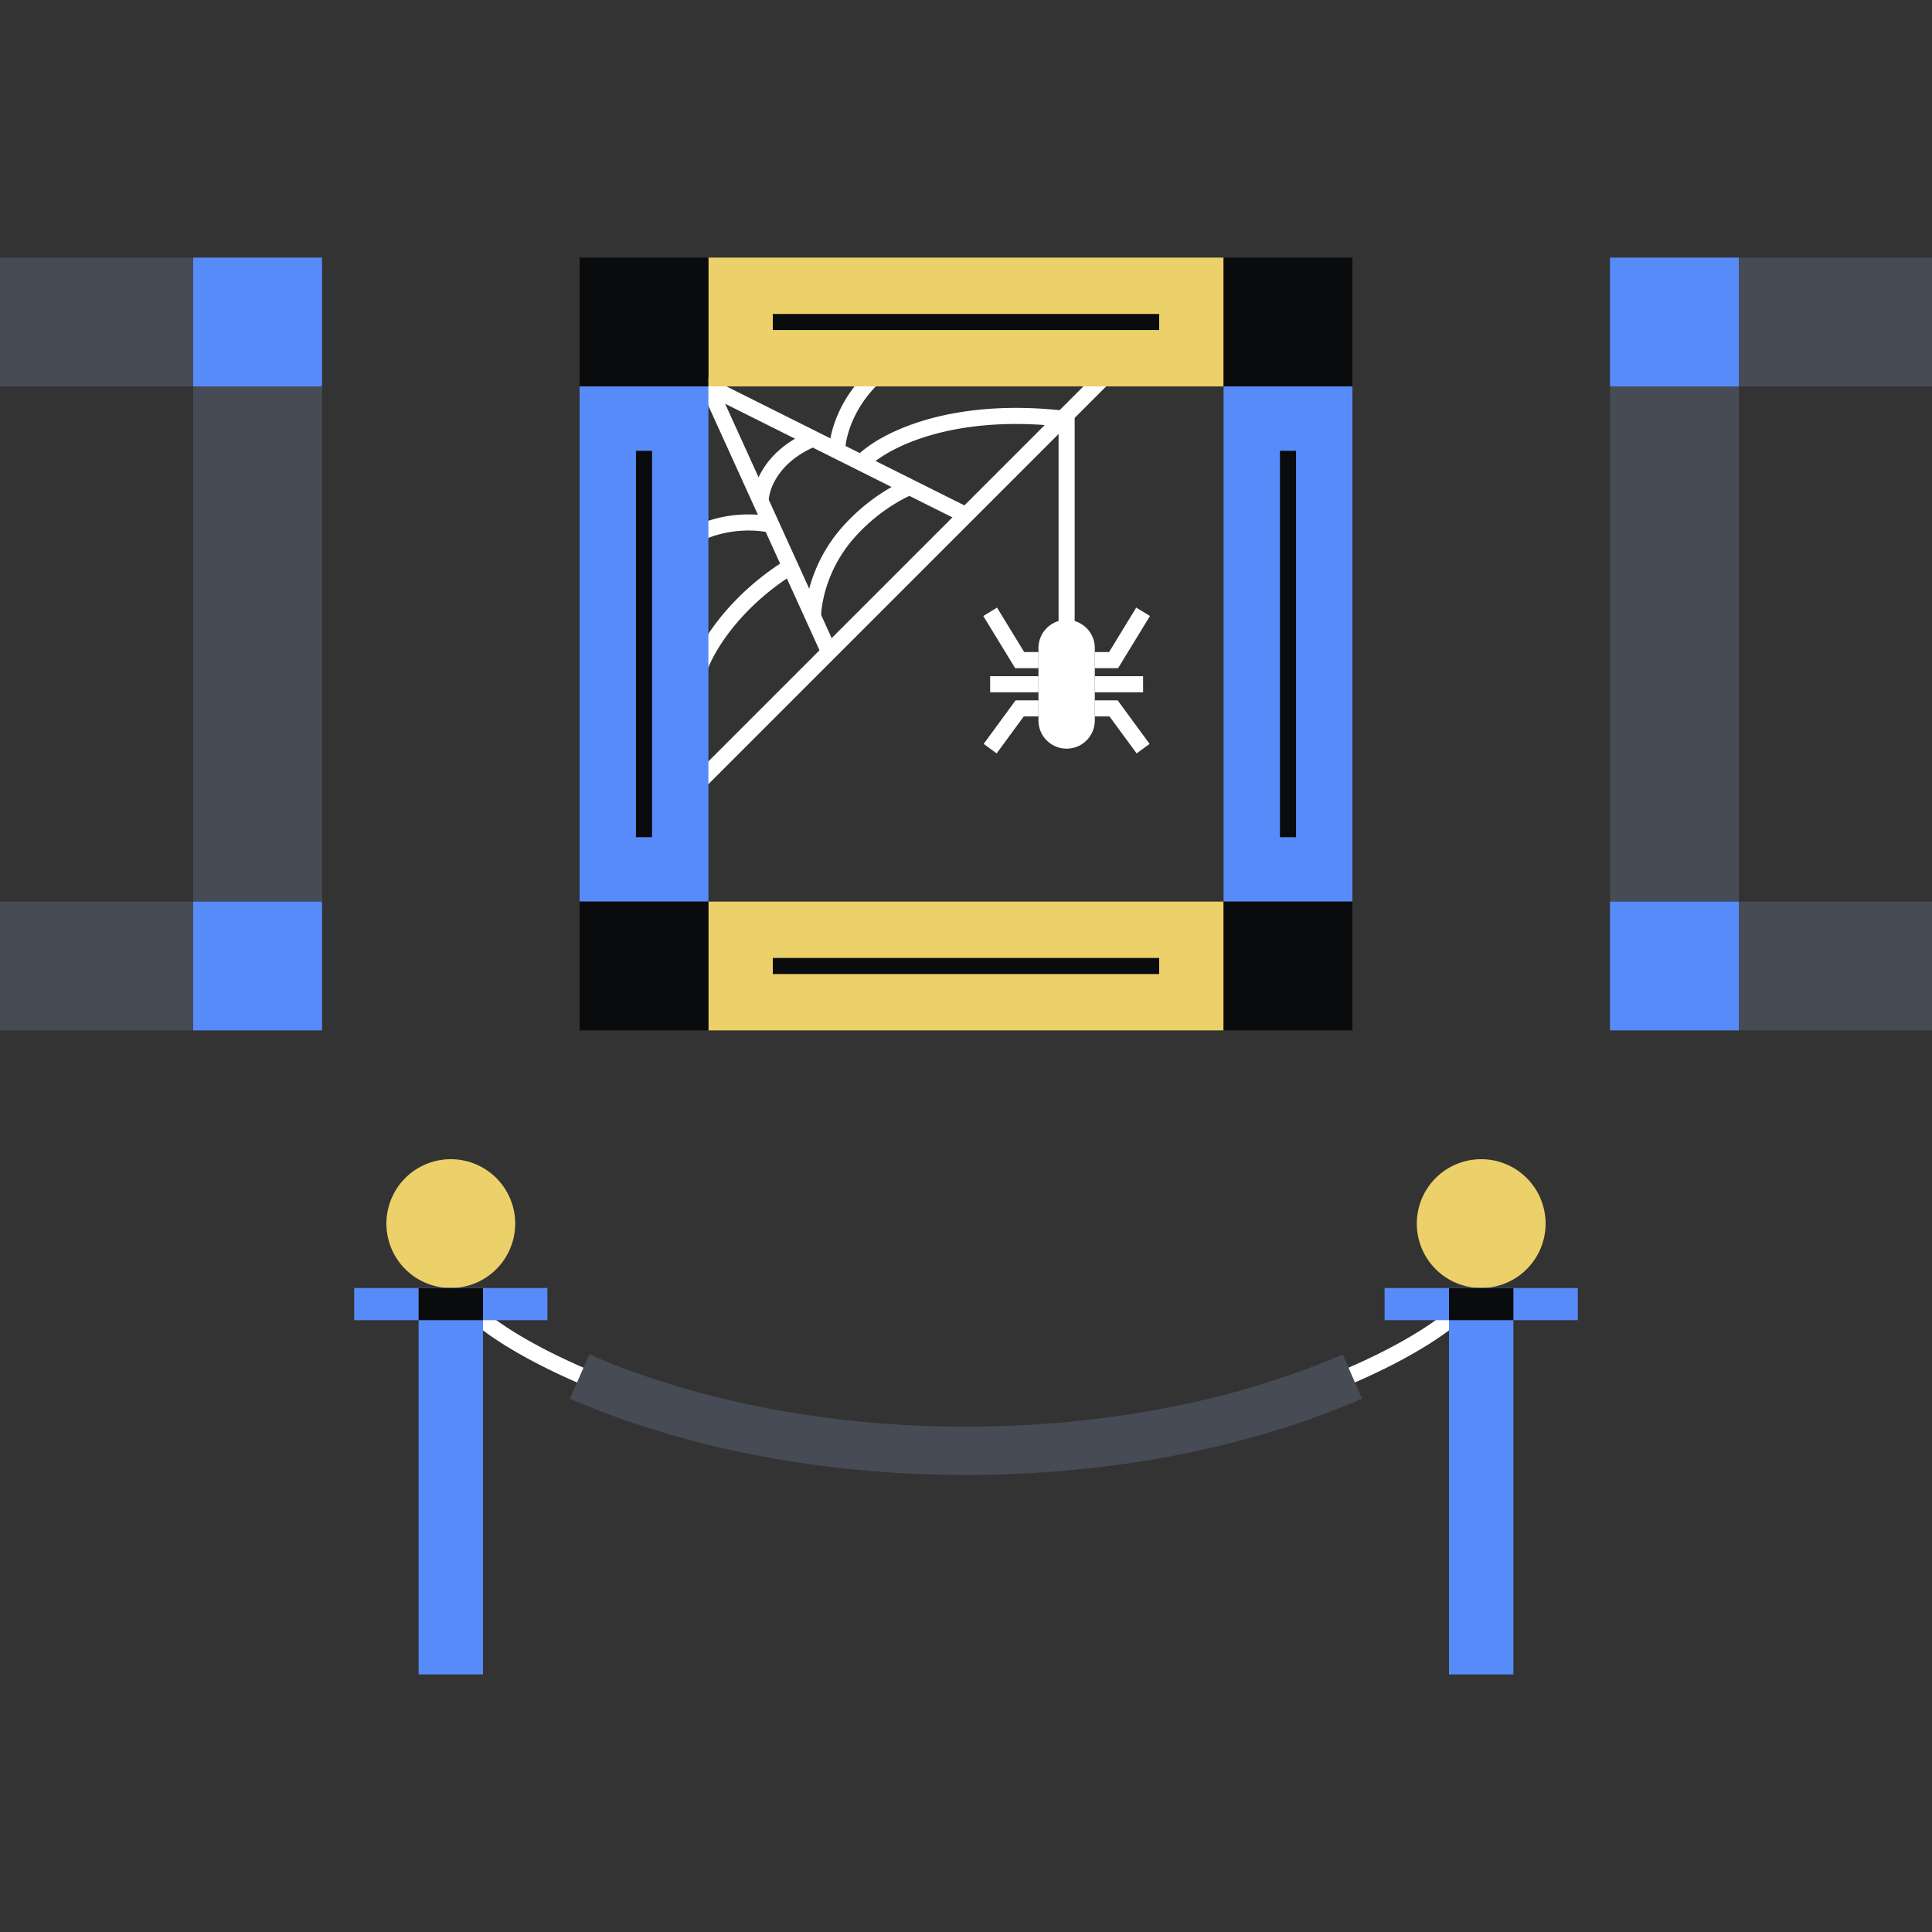
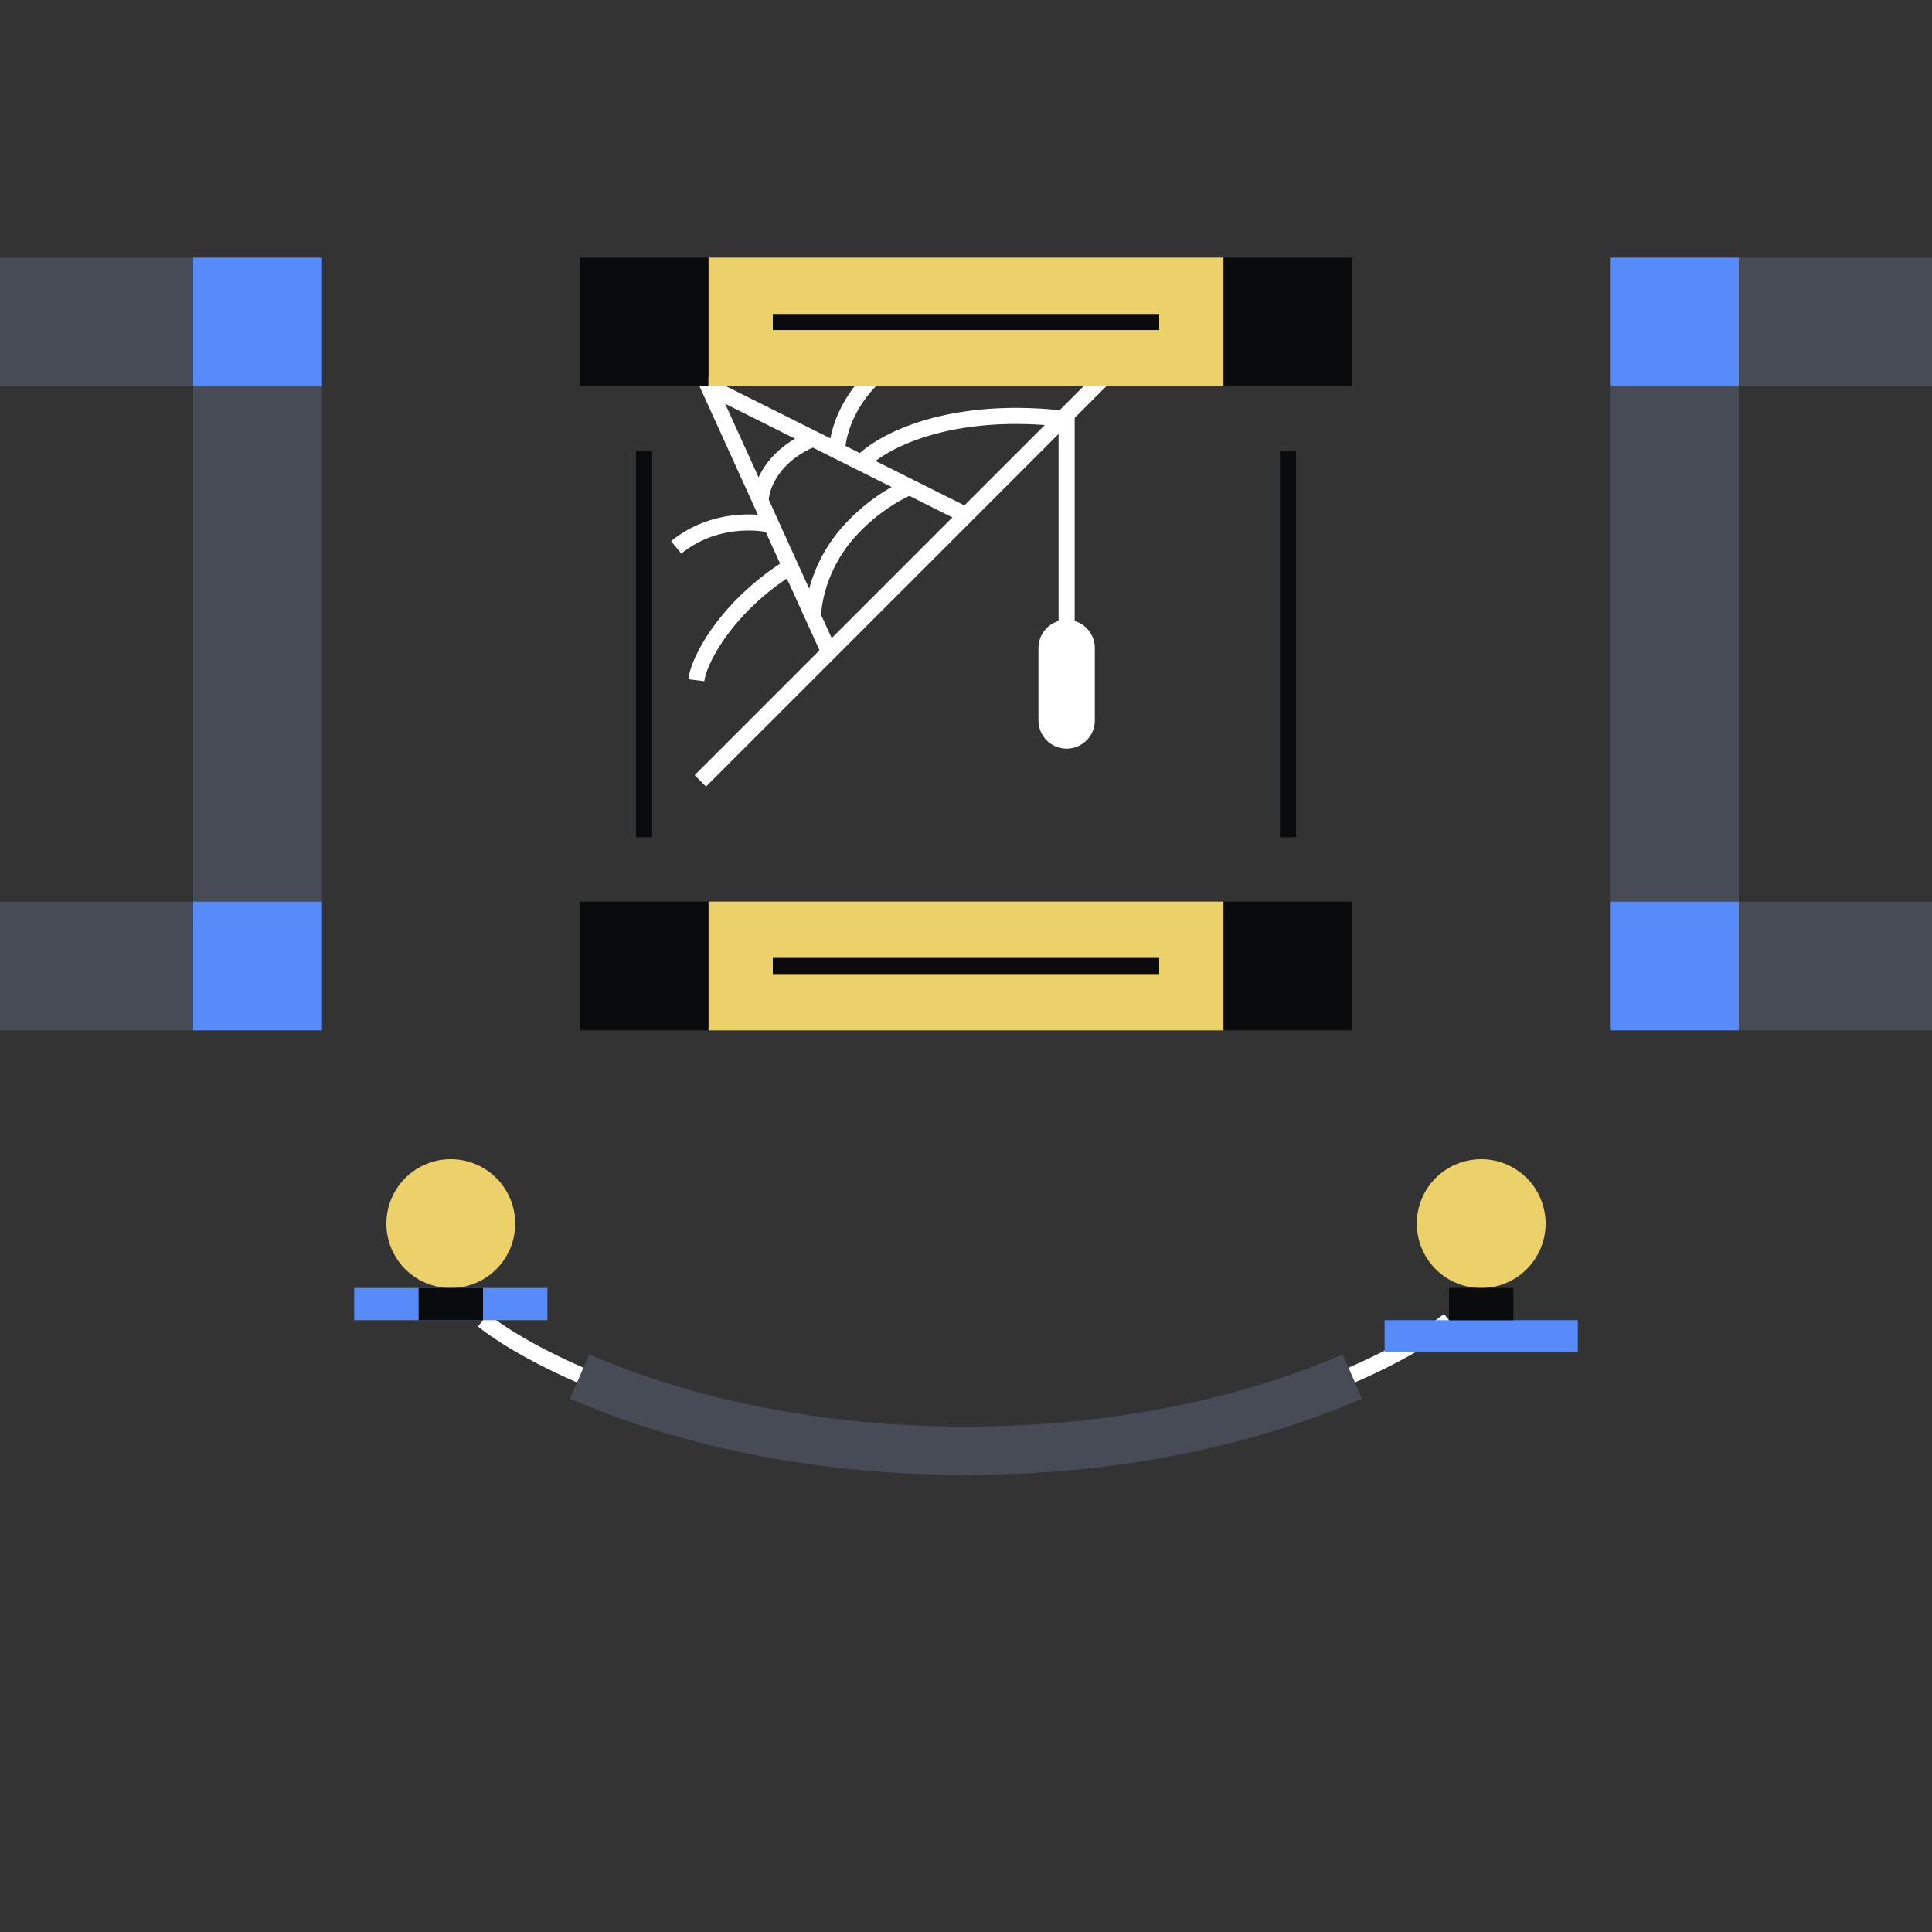
<svg xmlns="http://www.w3.org/2000/svg" fill="none" viewBox="0 0 240 240">
  <rect x="0" y="0" width="240" height="240" fill="#333333" stroke="none" />
  <path fill="#FFFFFF" fill-rule="evenodd" d="M131.5 80V51.5h2V80z" clip-rule="evenodd" />
  <path fill="#FFFFFF" fill-rule="evenodd" d="m137.703 47.707-50 50-1.414-1.414 50-50z" clip-rule="evenodd" />
  <path fill="#FFFFFF" fill-rule="evenodd" d="m85.922 45.842 34.526 17.264-.894 1.788L90.08 50.158l13.831 30.428-1.82.828z" clip-rule="evenodd" />
  <path fill="#FFFFFF" fill-rule="evenodd" d="M90.331 78.891c-1.838 2.505-2.702 4.642-2.839 5.733l-1.984-.248c.197-1.577 1.282-4.04 3.21-6.668 1.953-2.66 4.835-5.583 8.748-8.054l1.068 1.691c-3.687 2.33-6.389 5.074-8.203 7.546m20.792-16.289a22.4 22.4 0 0 0-4.88 4.067 16.9 16.9 0 0 0-3.718 6.727 15 15 0 0 0-.462 2.284c-.032.275-.048.488-.056.629l-.006.154-.001.034v.004l-1-.001h-1v-.029l.001-.06q.002-.077.009-.212c.01-.18.029-.435.067-.754a17 17 0 0 1 .523-2.59 18.9 18.9 0 0 1 4.157-7.524 24.3 24.3 0 0 1 5.32-4.433 21 21 0 0 1 1.824-1.002 13 13 0 0 1 .678-.305l.042-.017.013-.005.004-.001h.002v-.001l.36.933.359.933-.003.001-.024.01-.112.047q-.153.065-.452.207c-.395.19-.964.486-1.645.904m2.237-1.17q.002 0 0 0m18.526-8.438c-14.18-1.576-22.098 2.98-24.158 5.188l-1.462-1.364c2.606-2.793 11.221-7.436 25.841-5.812zm-21.756-6.22c-4.149 3.394-5.133 7.667-5.133 9.226h-2c0-2.108 1.215-6.968 5.866-10.774zm-8.749 8.65c-4.457 1.856-5.752 5.033-5.888 6.66l-1.993-.167c.198-2.374 1.969-6.197 7.112-8.34zM83.367 67.226c4.725-3.866 10.523-3.58 12.893-2.942l-.52 1.932c-1.963-.529-7.031-.776-11.106 2.558zM120 181c-32.198 0-53.759-10.726-60.625-16.219l1.25-1.562C67.091 168.393 88.196 179 120 179s52.908-10.607 59.375-15.781l1.249 1.562C173.758 170.274 152.197 181 120 181" clip-rule="evenodd" />
-   <path fill="#578BFA" d="M152 48h16v64h-16zm-80 0h16v64H72z" />
  <path fill="#ECD069" d="M152 112v16H88v-16zm0-80v16H88V32z" />
  <path fill="#0A0B0D" d="M88 32v16H72V32zm0 80v16H72v-16zm80-80v16h-16V32zm0 80v16h-16v-16z" />
-   <path fill="#578BFA" d="M52 160h8v48h-8zm128 0h8v48h-8z" />
  <path fill="#ECD069" d="M64 152a8 8 0 1 1-16 0 8 8 0 0 1 16 0m128 0a8 8 0 1 1-16 0 8 8 0 0 1 16 0" />
-   <path fill="#578BFA" d="M44 160h24v4H44zm128 0h24v4h-24z" />
+   <path fill="#578BFA" d="M44 160h24v4H44m128 0h24v4h-24z" />
  <path fill="#0A0B0D" d="M52 160h8v4h-8zm128 0h8v4h-8z" />
  <path fill="#464B55" fill-rule="evenodd" d="M120.002 183.221c-21.377 0-38.157-4.663-49.197-9.47l2.395-5.501c10.328 4.497 26.295 8.971 46.802 8.971z" clip-rule="evenodd" />
  <path fill="#464B55" fill-rule="evenodd" d="M119.998 183.221c21.377 0 38.157-4.663 49.197-9.47l-2.395-5.501c-10.328 4.497-26.295 8.971-46.802 8.971z" clip-rule="evenodd" />
  <path fill="#464B55" d="M200 48h16v64h-16zM40 112H24V48h16zm200 0v16h-24v-16zM0 48V32h24v16zm240-16v16h-24V32zM0 128v-16h24v16z" />
  <path fill="#578BFA" d="M216 32v16h-16V32zM24 128v-16h16v16zm192-16v16h-16v-16zM24 48V32h16v16z" />
  <path fill="#0A0B0D" fill-rule="evenodd" d="M144 121H96v-2h48zm-65-17V56h2v48zm80 0V56h2v48zm-15-63H96v-2h48z" clip-rule="evenodd" />
  <path fill="#FFFFFF" d="M129 80.5a3.5 3.5 0 1 1 7 0v9a3.5 3.5 0 1 1-7 0z" />
-   <path fill="#FFFFFF" fill-rule="evenodd" d="M142.853 76.521 138.894 83H136v-2h1.772l3.375-5.522zm-20.706 0L126.106 83H129v-2h-1.772l-3.375-5.522zm20.659 15.888-3.966-5.41H136v2h1.827l3.367 4.592zm-20.612 0 3.966-5.41H129v2h-1.827l-3.367 4.592zM142 86h-6v-2h6zm-19 0h6v-2h-6z" clip-rule="evenodd" />
</svg>